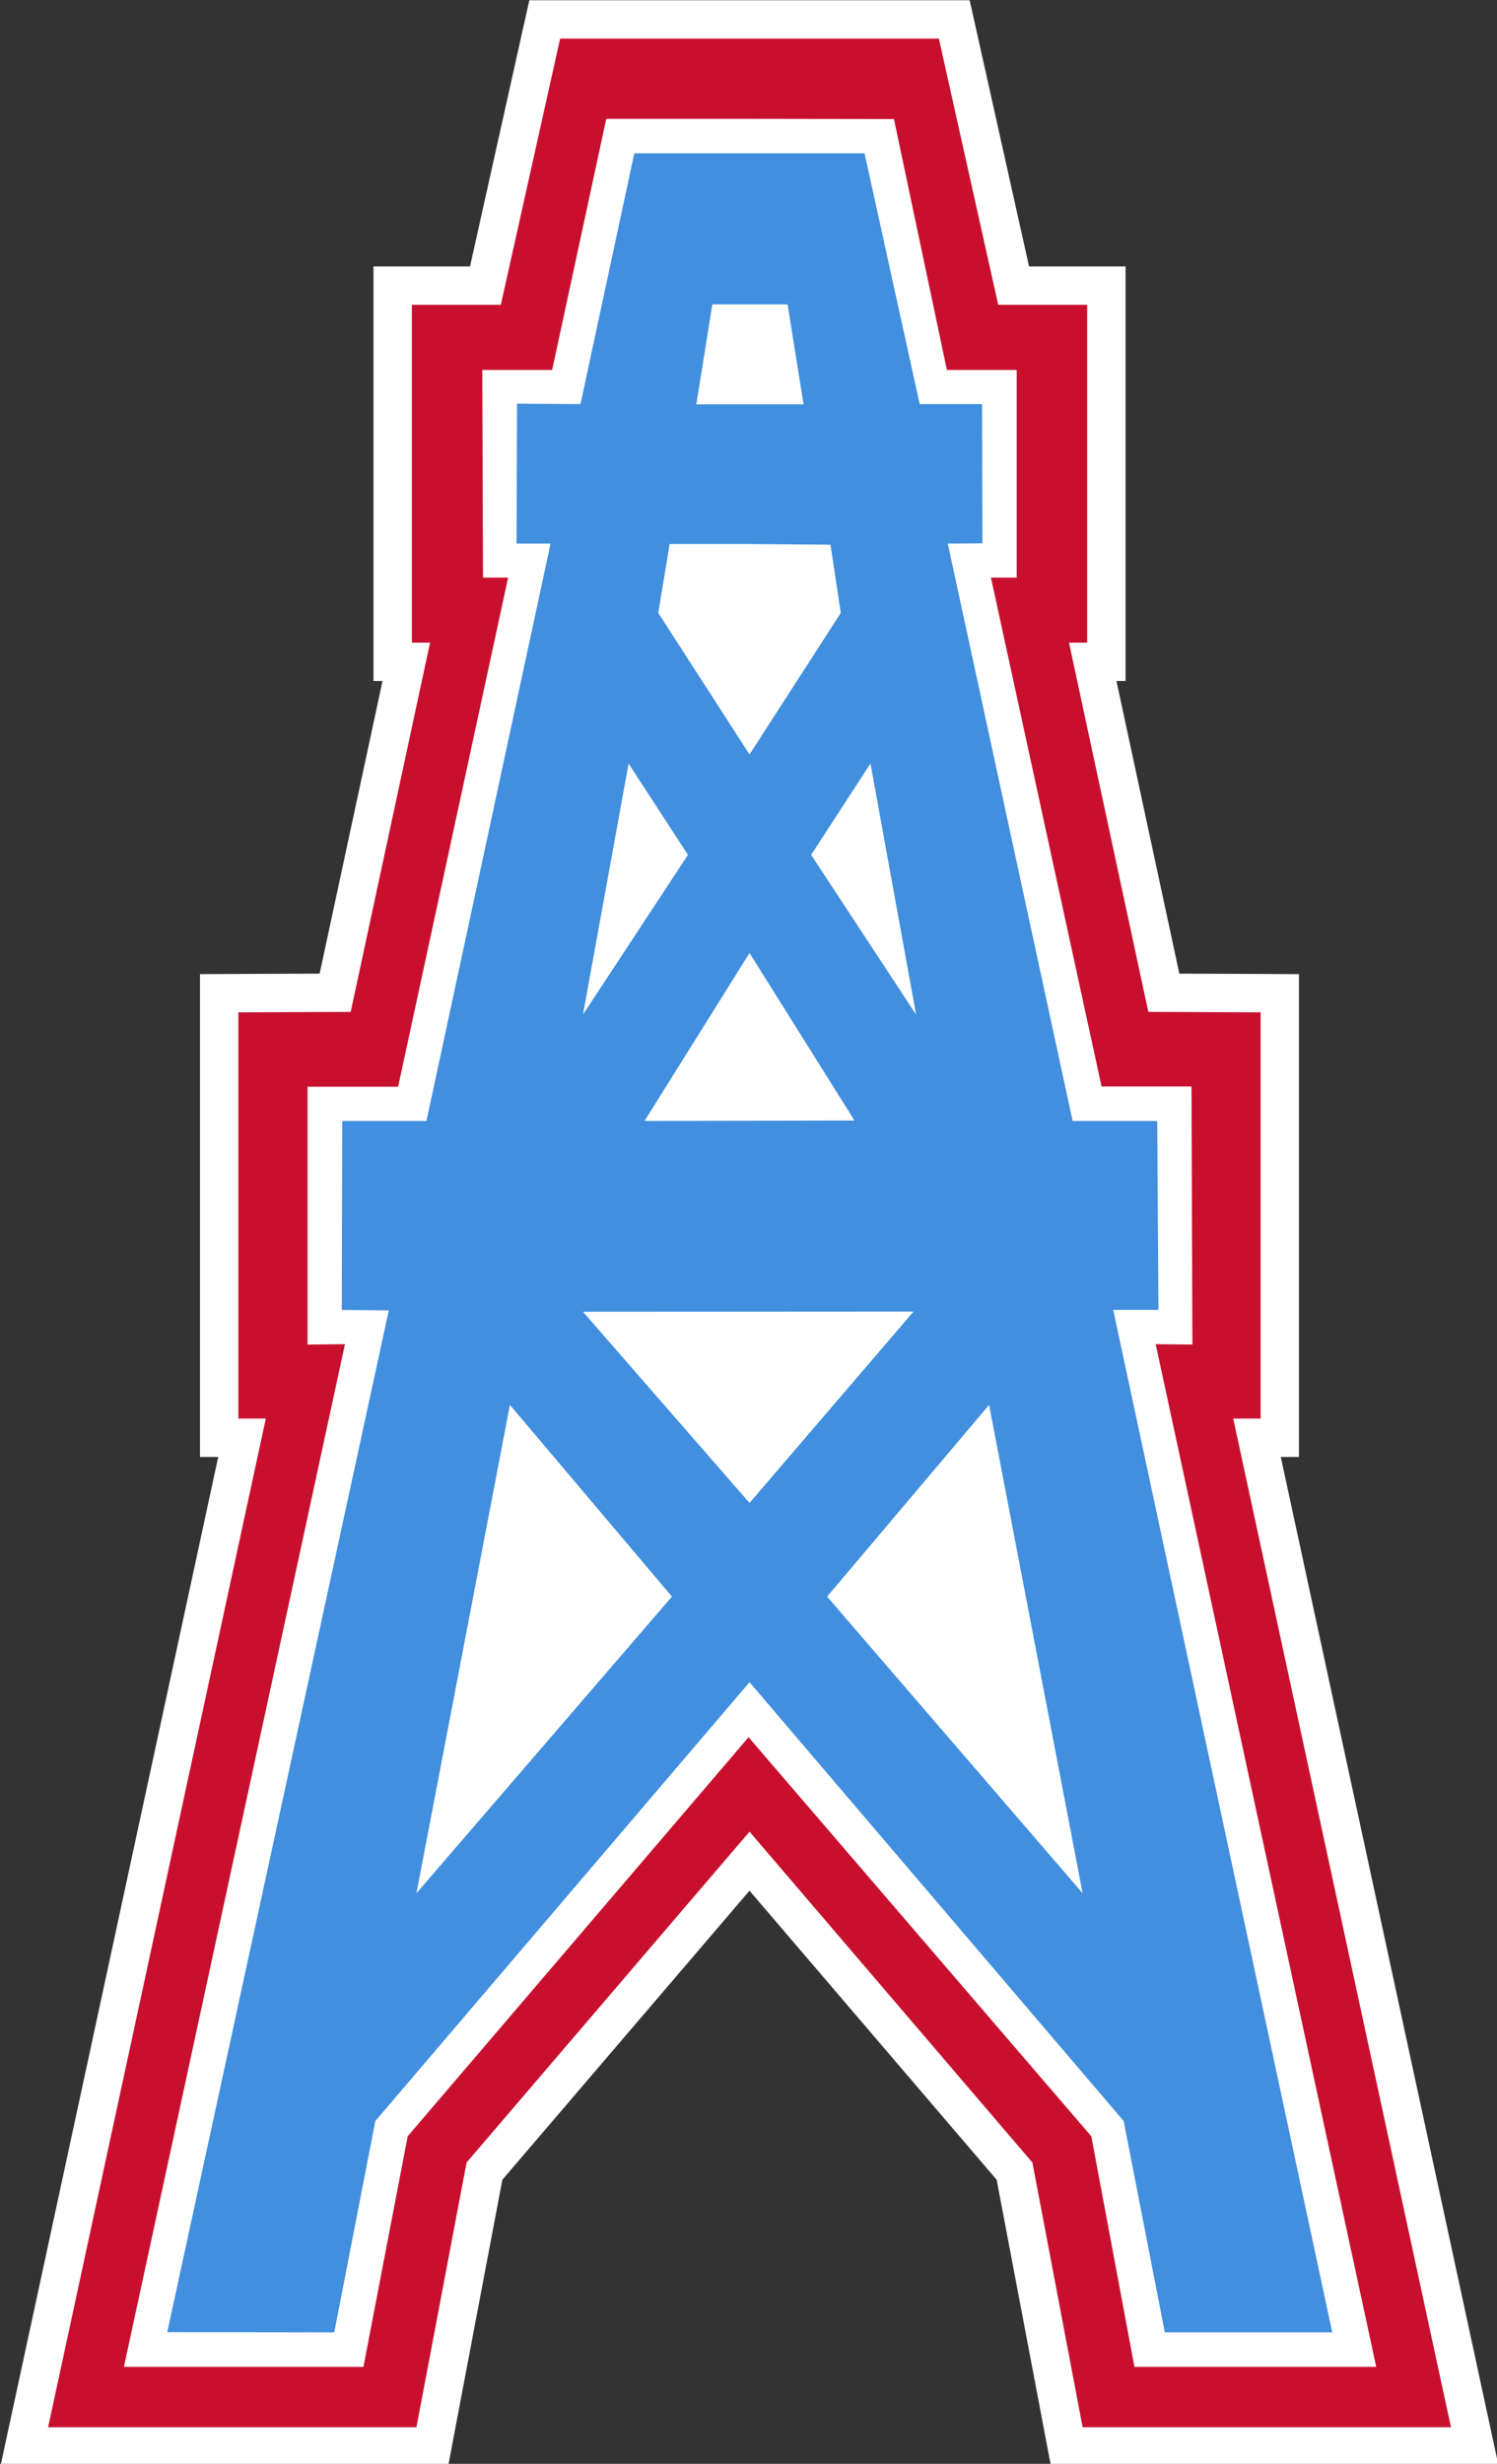
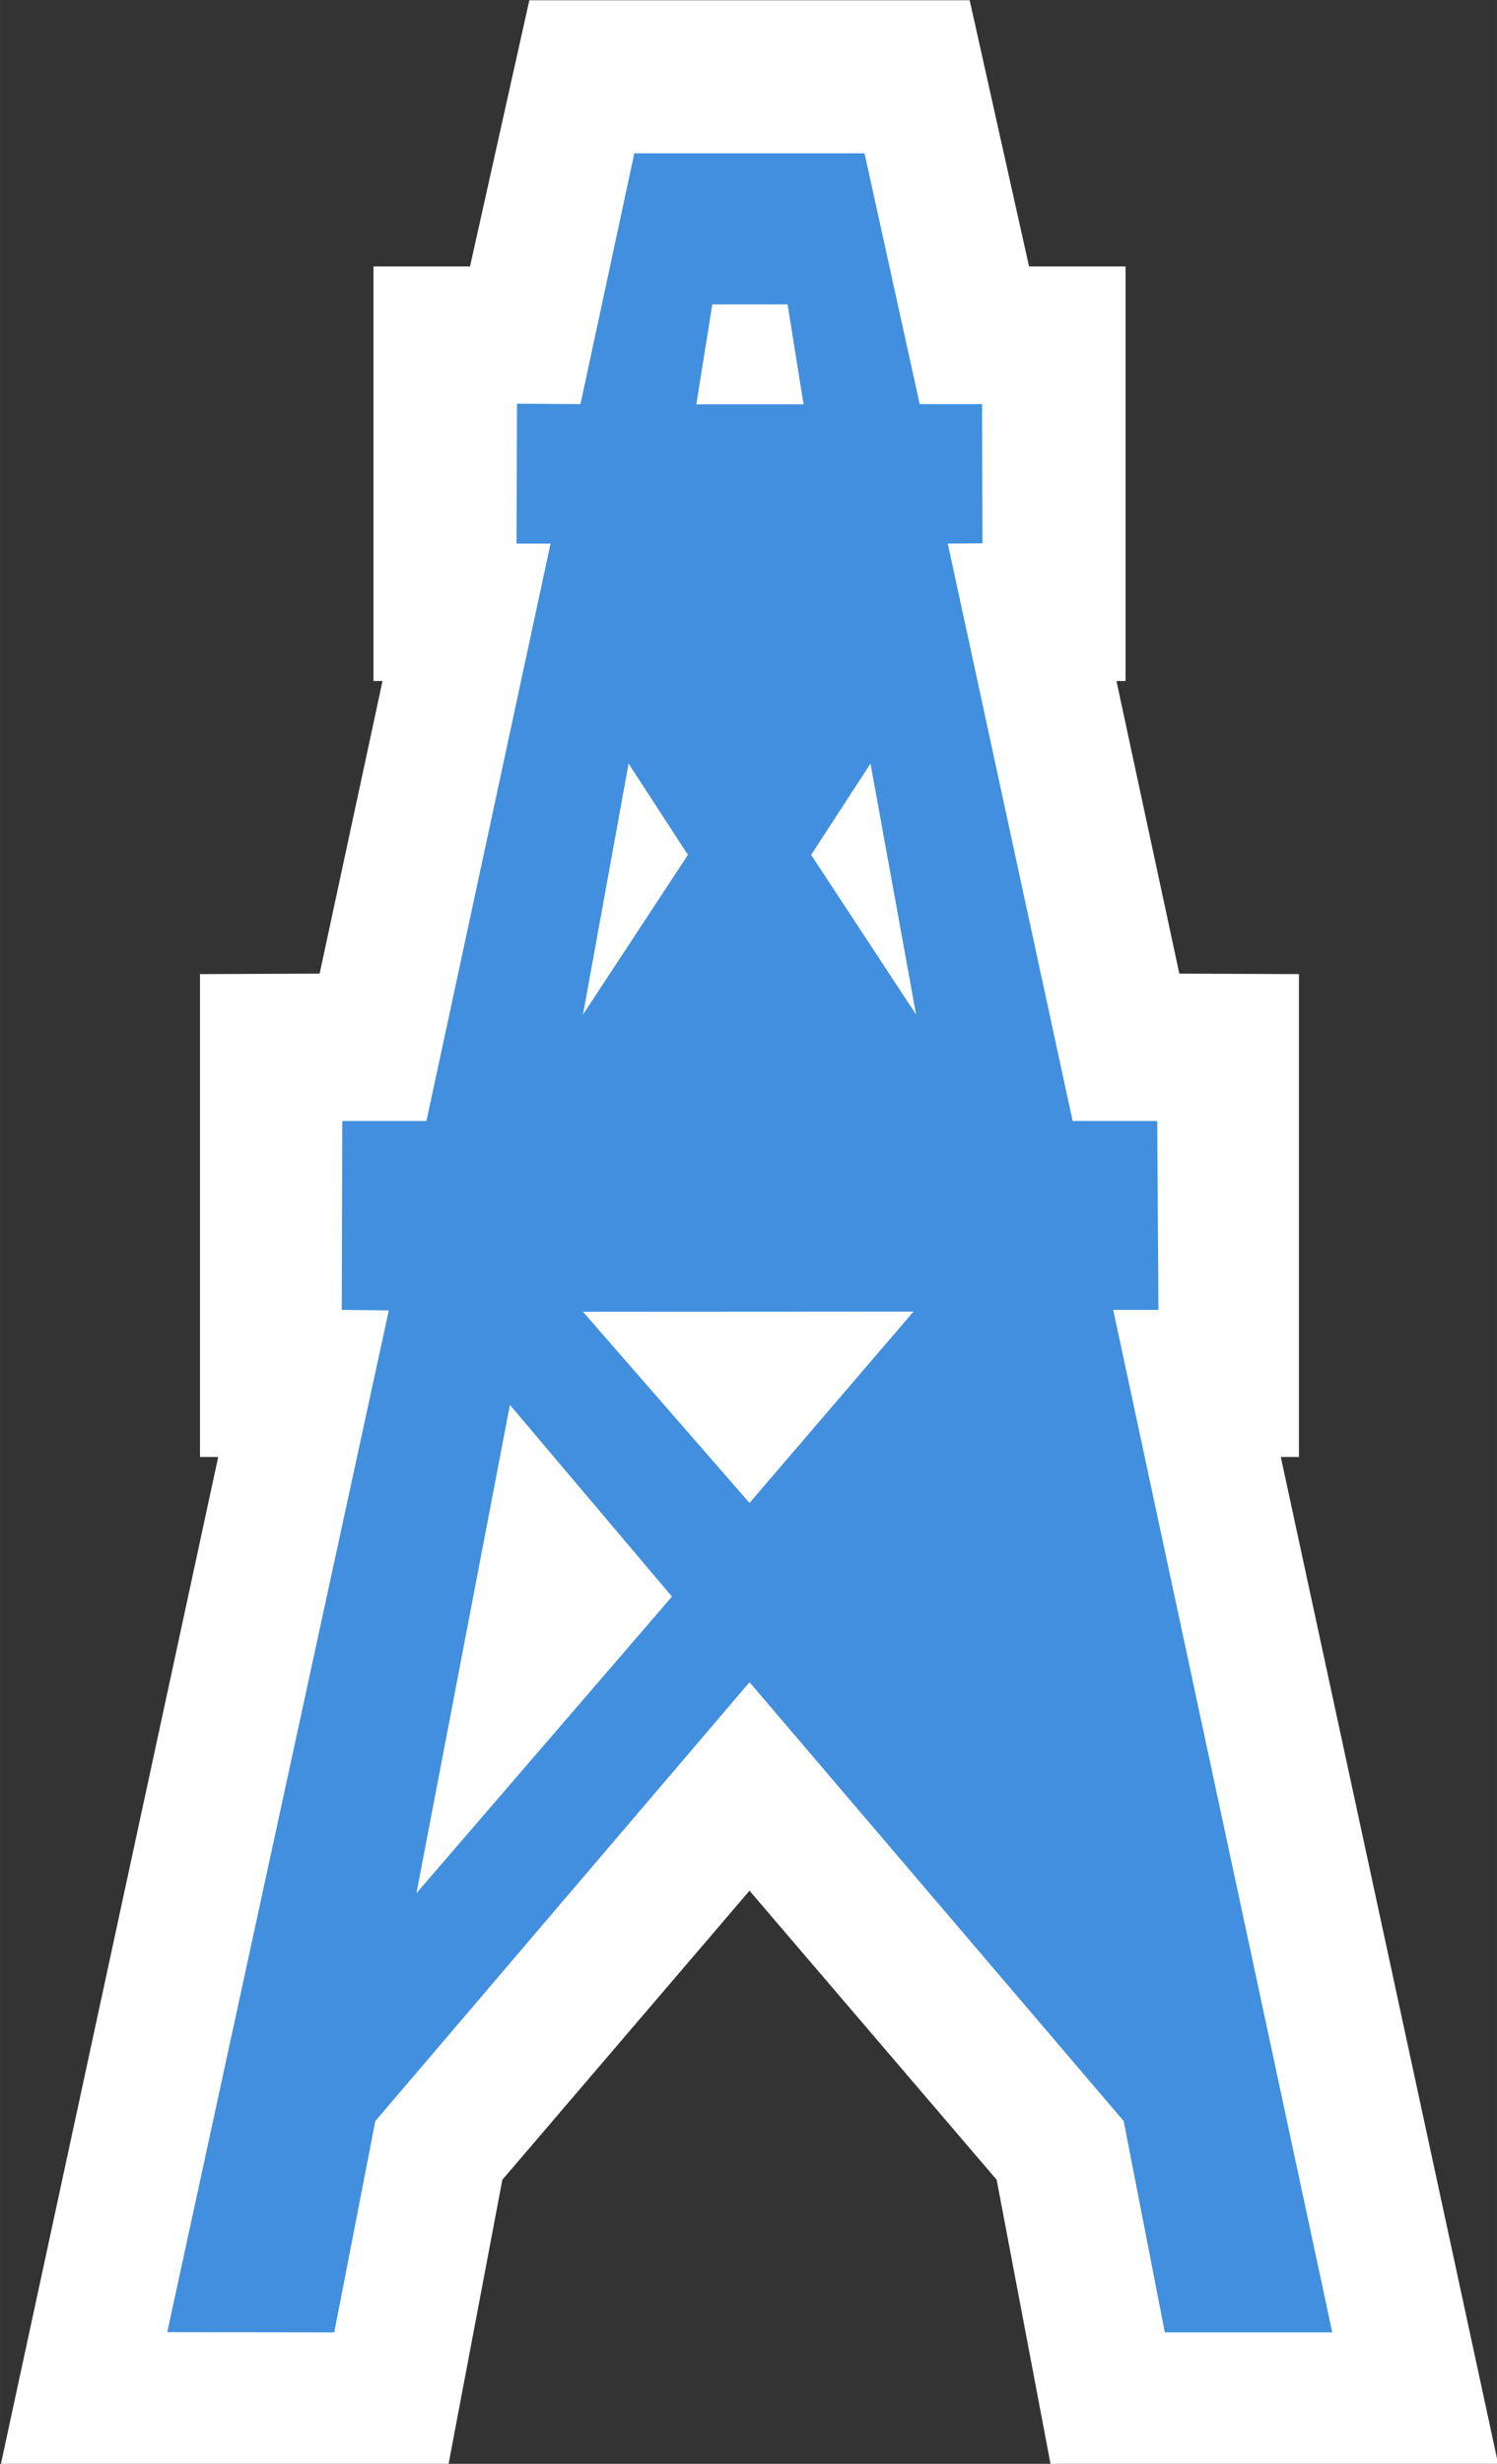
<svg xmlns="http://www.w3.org/2000/svg" xmlns:ns1="http://sodipodi.sourceforge.net/DTD/sodipodi-0.dtd" xmlns:ns2="http://www.inkscape.org/namespaces/inkscape" id="a" data-name="Layer 1" width="3.165in" height="5.208in" viewBox="0 0 227.892 375" version="1.1" ns1:docname="HoustonOilers logo.svg" ns2:version="1.0.1 (3bc2e813f5, 2020-09-07)">
  <rect x="0" y="0" width="227.892" height="375" fill="#333333" stroke="none" />
  <defs id="defs31" />
  <ns1:namedview pagecolor="#ffffff" bordercolor="#666666" borderopacity="1" objecttolerance="10" gridtolerance="10" guidetolerance="10" ns2:pageopacity="0" ns2:pageshadow="2" ns2:window-width="3840" ns2:window-height="2068" id="namedview29" showgrid="false" fit-margin-top="0" fit-margin-left="0" fit-margin-right="0" fit-margin-bottom="0" ns2:zoom="1.3037282" ns2:cx="710.10746" ns2:cy="148.43733" ns2:window-x="-12" ns2:window-y="-12" ns2:window-maximized="1" ns2:current-layer="a" ns2:document-rotation="0" />
  <polygon points="282.455,893.257 267.444,893.257 270.604,878.572 336.19,574.734 330.437,574.734 330.437,562.614 330.437,434.335 330.437,422.263 342.51,422.211 368.22,422.112 388.081,329.711 385.224,329.711 385.224,317.588 385.224,210.924 385.224,198.804 397.344,198.804 415.718,198.804 432.335,124.224 434.461,114.743 444.174,114.743 503.992,114.743 563.81,114.743 573.523,114.743 575.645,124.224 592.278,198.804 610.64,198.804 622.759,198.804 622.759,210.924 622.759,317.588 622.759,329.711 619.887,329.711 639.747,422.112 665.455,422.211 677.527,422.263 677.527,434.335 677.527,562.614 677.527,574.734 671.79,574.734 737.4,878.572 740.556,893.257 725.541,893.257 609.203,893.257 599.167,893.257 597.297,883.393 582.052,802.973 503.992,711.689 425.931,802.973 410.703,883.393 408.849,893.257 398.8,893.257 " fill="#ffffff" id="polygon2" transform="matrix(0.482,0,0,0.482,-128.824,-55.27)" />
-   <polygon points="582.549,210.932 563.802,126.863 503.996,126.863 444.178,126.863 425.447,210.932 397.348,210.932 397.348,317.592 403.1,317.592 378.024,434.201 342.557,434.331 342.557,562.614 351.22,562.614 282.455,881.129 398.792,881.129 414.629,797.537 503.996,693.051 593.344,797.537 609.203,881.129 725.541,881.129 656.767,562.614 665.415,562.614 665.415,434.331 629.955,434.201 604.895,317.592 610.64,317.592 610.64,210.932 " fill="#ff0000" id="polygon4" transform="matrix(0.482,0,0,0.482,-128.824,-55.27)" style="fill:#c8102e;fill-opacity:1" />
  <polyline points="504.359 152.207 549.614 152.271 566.327 231.483 588.372 231.483 588.372 297.057 580.246 297.057 615.185 457.754 643.59 457.754 643.874 539.251 632.275 539.116 701.932 862.05 625.568 862.05 611.949 789.252 503.696 663.225 396.03 789.252 382.057 862.05 306.403 862.05 376.218 539.116 364.406 539.251 364.406 457.829 393.009 457.829 427.75 297.057 419.821 297.057 419.592 231.483 441.661 231.483 458.744 152.207 504.359 152.207" fill="#ffffff" id="polyline8" transform="matrix(0.482,0,0,0.482,-128.824,-55.27)" />
  <polygon points="577.562,286.235 577.436,242.273 557.742,242.273 540.32,163.084 502.907,163.084 467.605,163.084 450.609,242.273 430.56,242.143 430.417,286.318 441.156,286.318 401.956,468.631 375.365,468.631 375.216,528.298 390.066,528.457 320.093,851.081 372.832,851.161 385.805,784.439 503.996,645.851 622.175,784.439 635.163,851.161 688.045,851.161 618.862,528.298 633.143,528.298 632.765,468.631 606.047,468.631 566.611,286.318 " fill="#6699ff" id="polygon10" transform="matrix(0.482,0,0,0.482,-128.824,-55.27)" style="fill:#418fde;fill-opacity:1" />
  <polygon points="428.318,558.29 398.792,712.502 479.496,618.826 " fill="#ffffff" id="polygon12" transform="matrix(0.482,0,0,0.482,-128.824,-55.27)" />
  <polygon points="465.798,355.782 451.39,435.053 484.546,384.605 " fill="#ffffff" id="polygon14" transform="matrix(0.482,0,0,0.482,-128.824,-55.27)" />
-   <polygon points="503.996,415.603 470.833,468.631 537.148,468.493 " fill="#ffffff" id="polygon16" transform="matrix(0.482,0,0,0.482,-128.824,-55.27)" />
  <polygon points="451.39,528.883 555.801,528.82 503.996,589.26 " fill="#ffffff" id="polygon18" transform="matrix(0.482,0,0,0.482,-128.824,-55.27)" />
-   <polygon points="503.996,352.905 532.824,308.21 529.573,286.669 503.996,286.456 478.77,286.456 475.172,308.21 " fill="#ffffff" id="polygon20" transform="matrix(0.482,0,0,0.482,-128.824,-55.27)" />
  <polygon points="516.017,210.786 521.067,242.356 487.19,242.356 492.239,210.786 " fill="#ffffff" id="polygon22" transform="matrix(0.482,0,0,0.482,-128.824,-55.27)" />
  <polygon points="542.198,355.782 556.606,435.053 523.45,384.605 " fill="#ffffff" id="polygon24" transform="matrix(0.482,0,0,0.482,-128.824,-55.27)" />
-   <polygon points="579.662,558.29 609.203,712.502 528.5,618.826 " fill="#ffffff" id="polygon26" transform="matrix(0.482,0,0,0.482,-128.824,-55.27)" />
</svg>